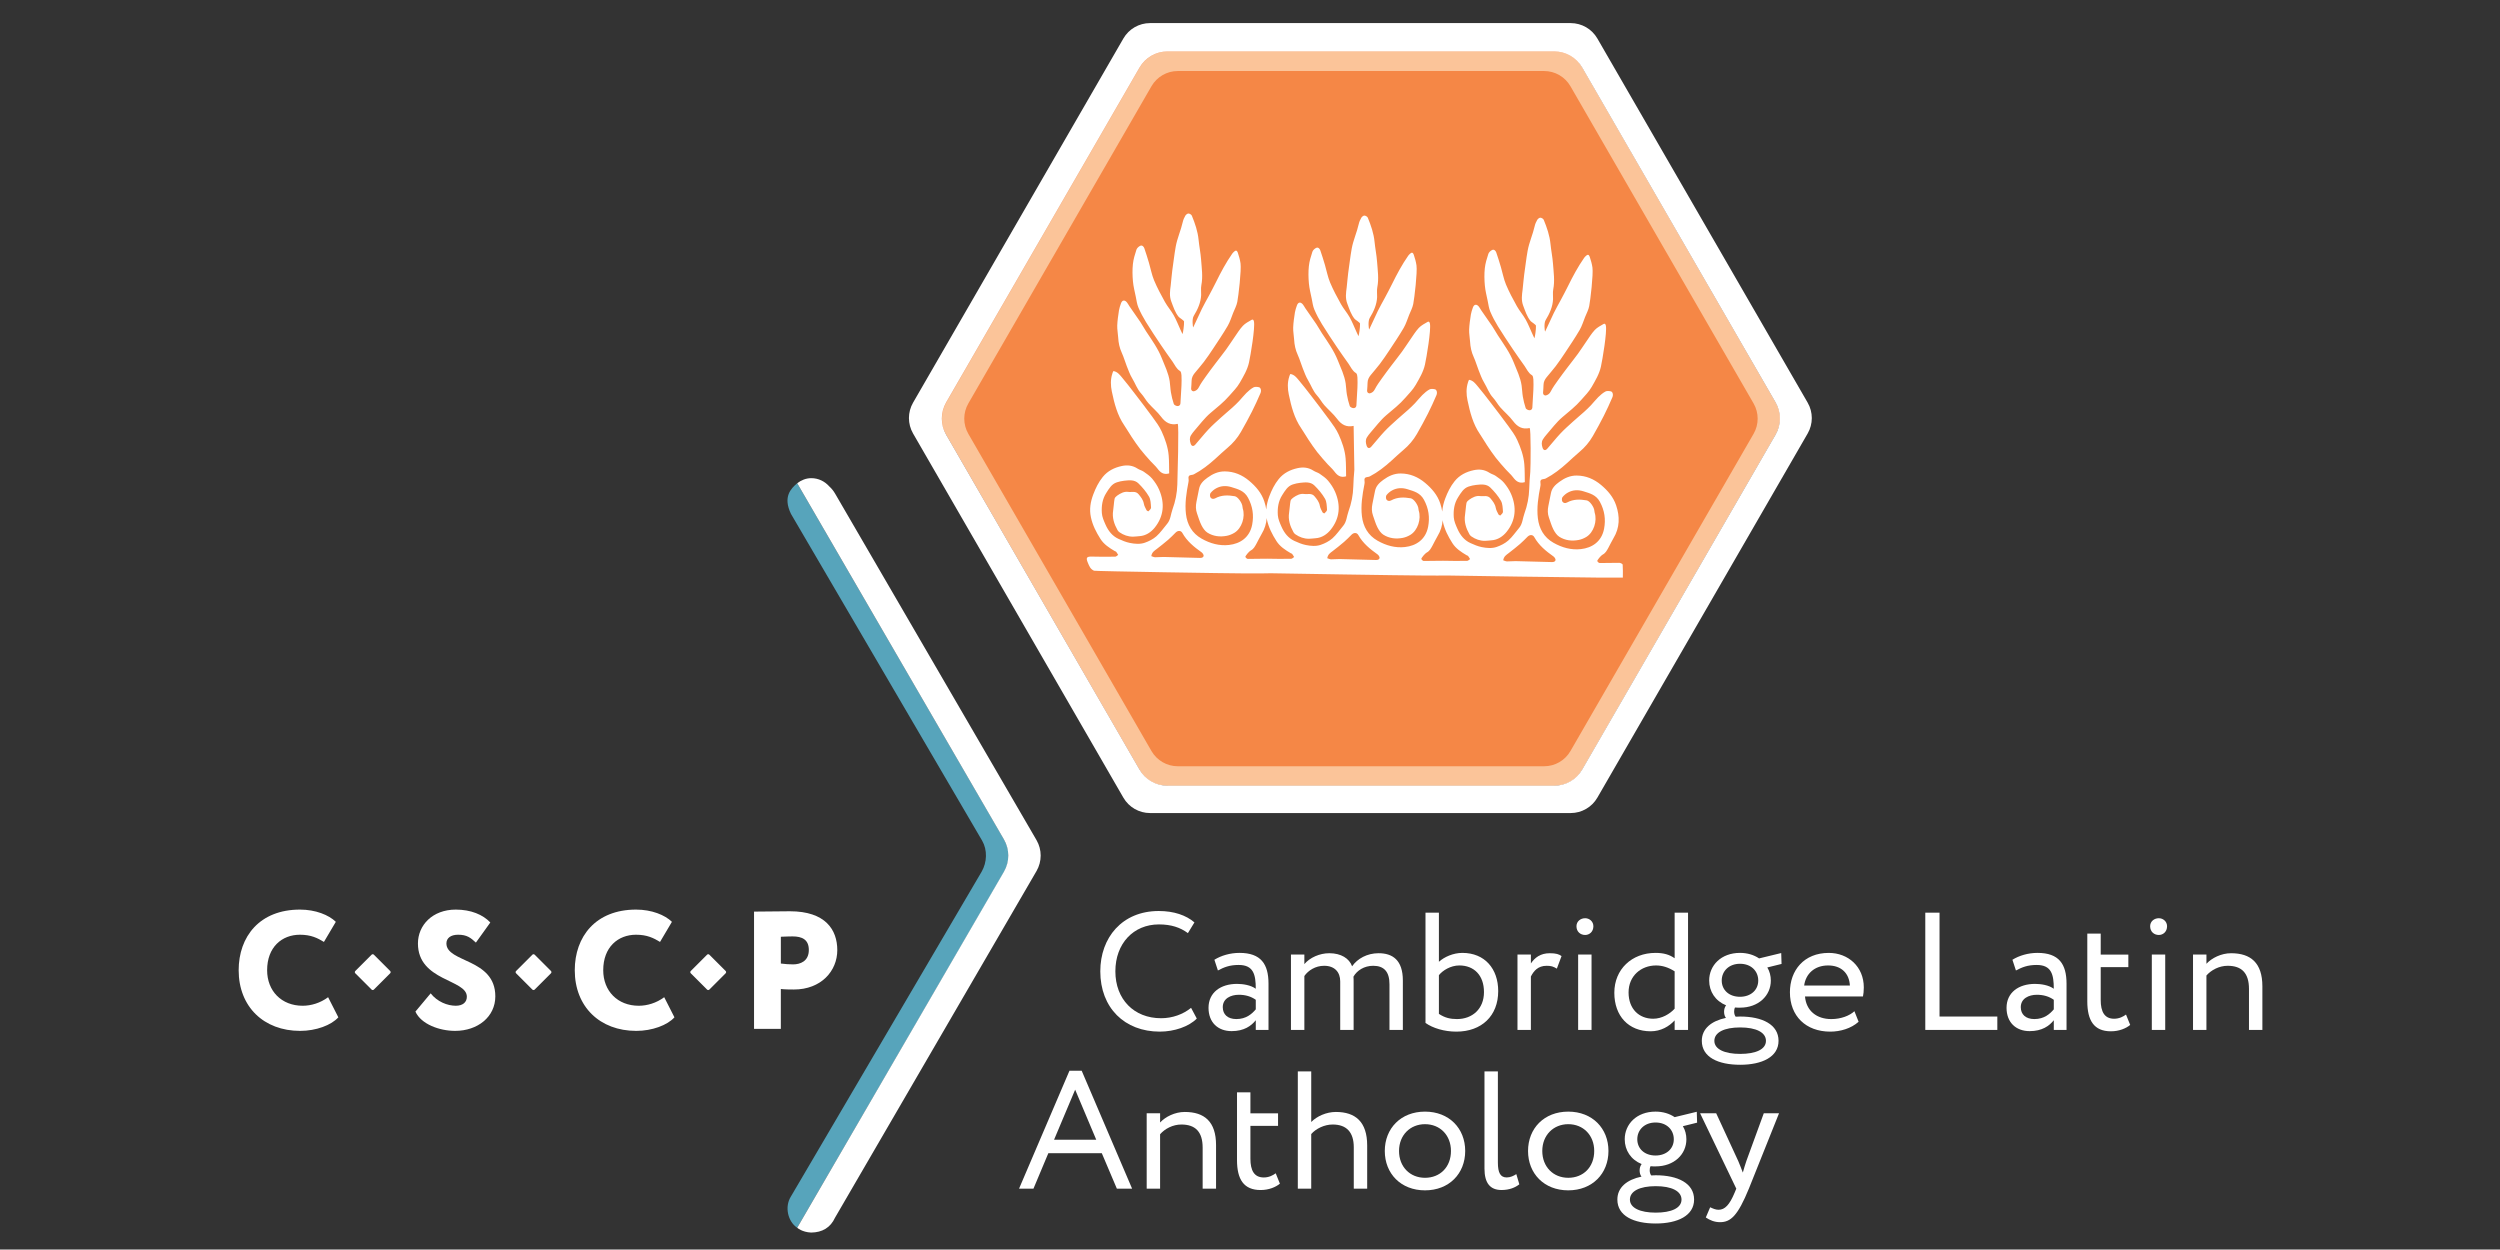
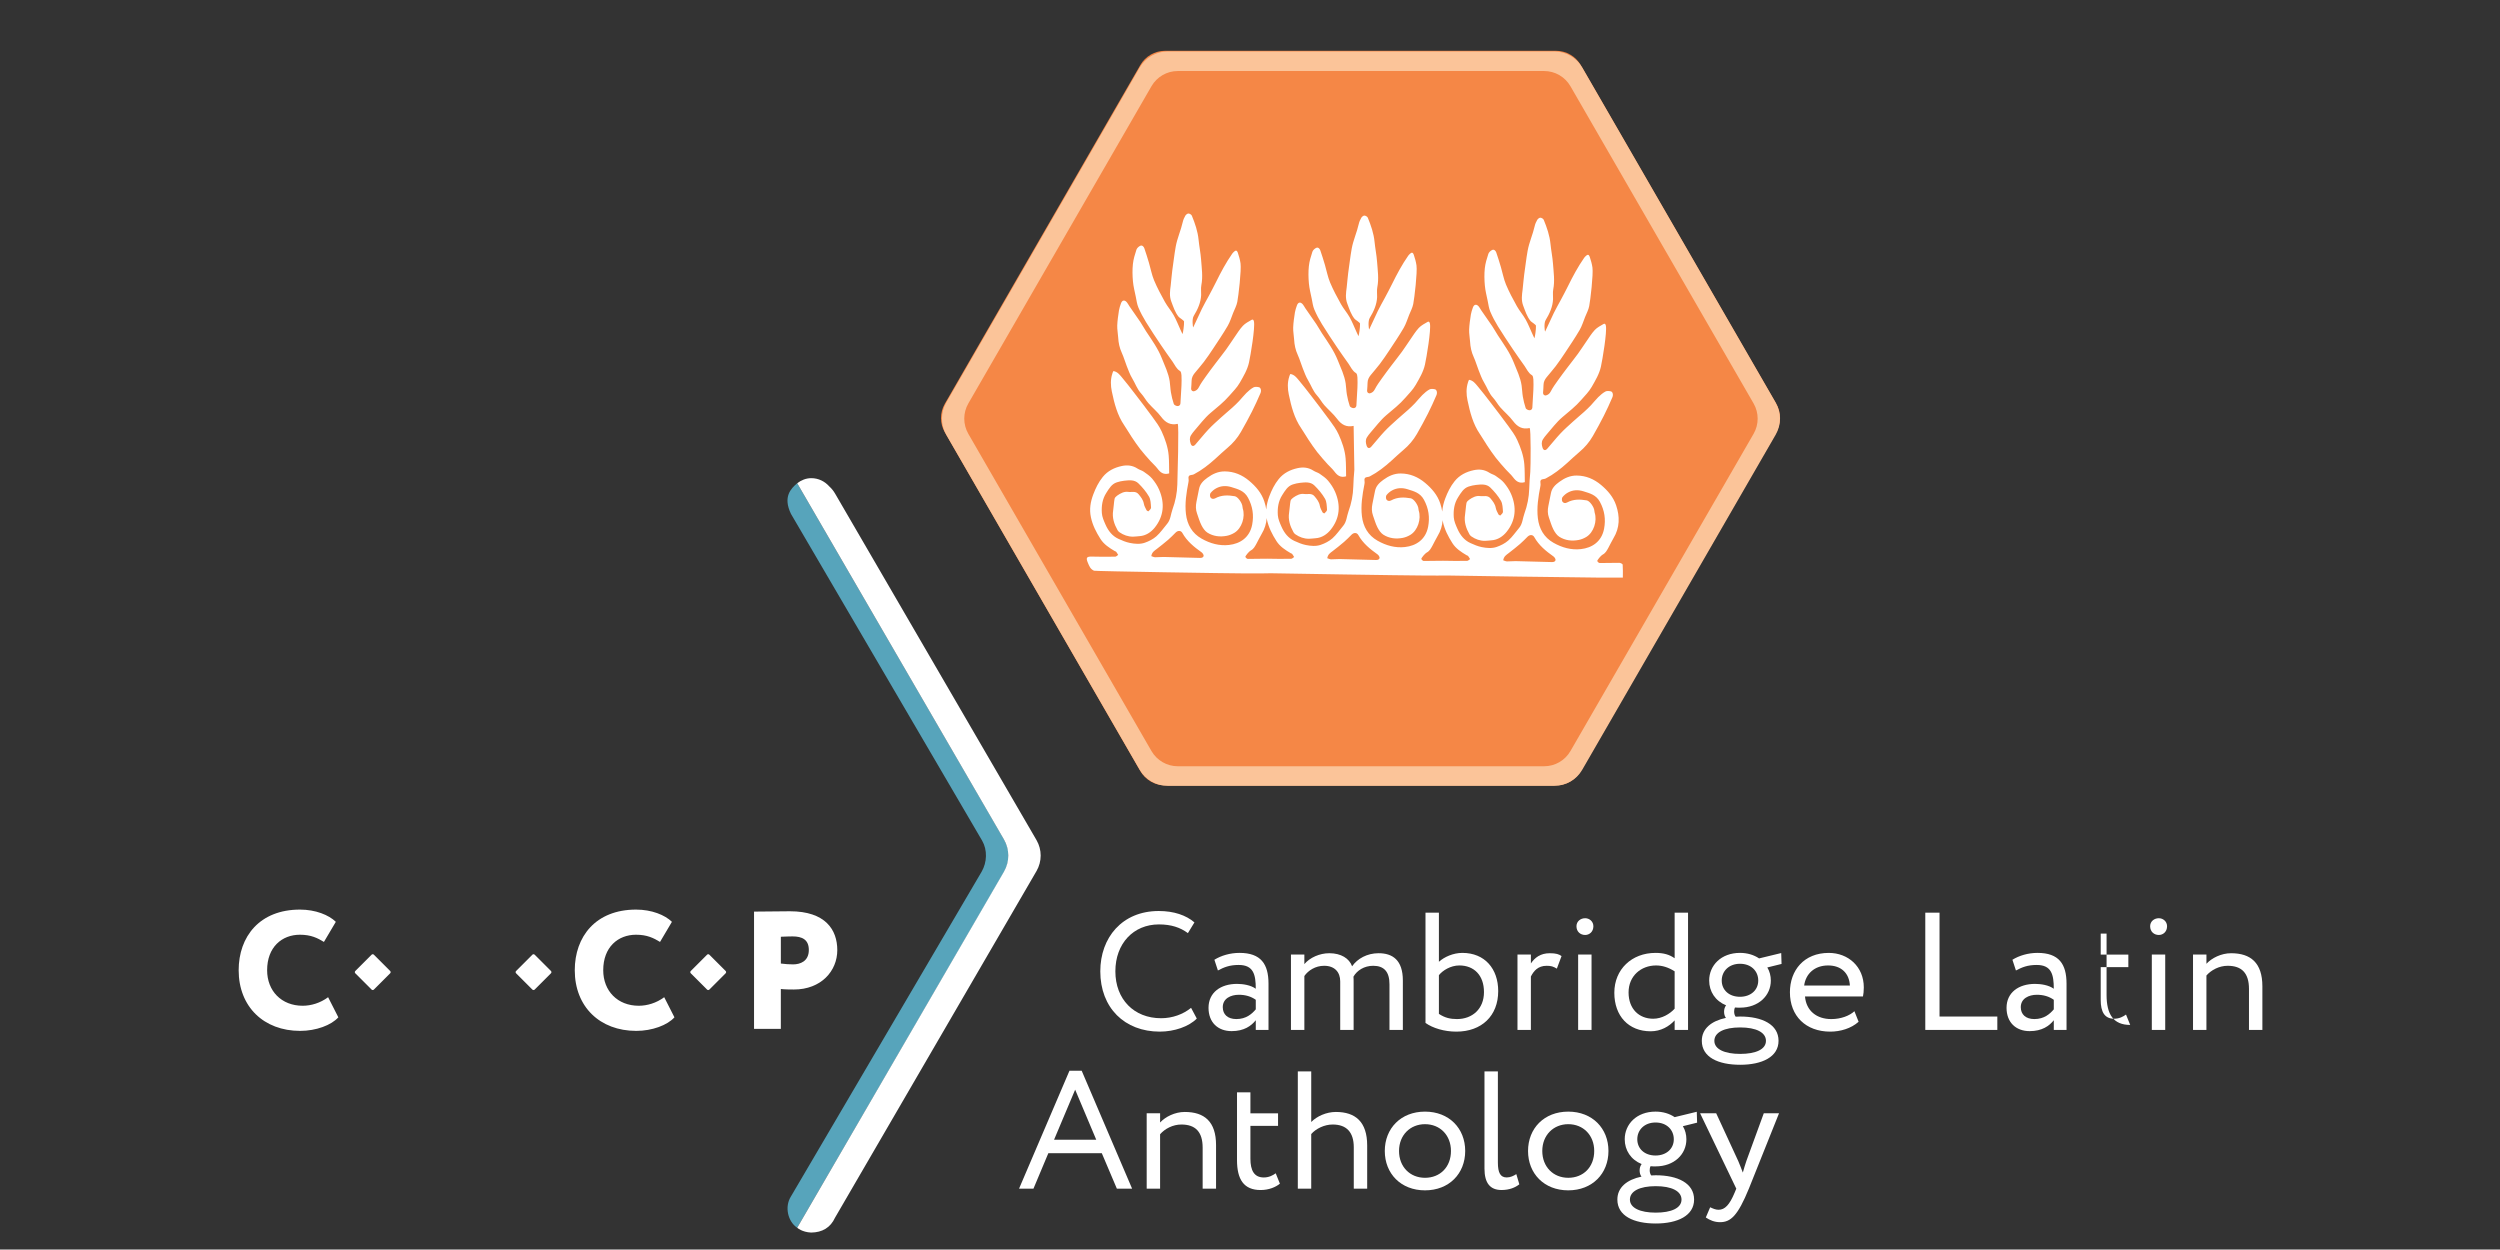
<svg xmlns="http://www.w3.org/2000/svg" version="1.1" id="Layer_1" x="0px" y="0px" viewBox="0 0 283.5 141.7" style="enable-background:new 0 0 283.5 141.7;" xml:space="preserve">
  <rect x="0" y="0" width="283.5" height="141.7" fill="#333333" stroke="none" />
  <style type="text/css">
	.st0{fill:#F58746;}
	.st1{fill:#FBC499;}
	.st2{fill:#FFFFFF;}
	.st3{fill:#57A4BB;}
</style>
  <g>
    <g>
      <path class="st0" d="M176.446,5.76h-44.324c-1.161,0-2.234,0.619-2.814,1.625l-22.163,38.4c-0.58,1.005-0.58,2.243,0,3.248    l22.163,38.4c0.58,1.005,1.653,1.625,2.814,1.625h44.324c1.161,0,2.234-0.619,2.814-1.625l22.163-38.4    c0.58-1.005,0.58-2.243,0-3.248l-22.163-38.4C178.679,6.379,177.606,5.76,176.446,5.76z" />
      <path class="st1" d="M201.362,45.653L179.425,7.656c-0.651-1.127-1.853-1.821-3.154-1.821h-43.875    c-1.301,0-2.504,0.694-3.155,1.821l-21.937,37.997c-0.651,1.127-0.651,2.516,0,3.643l21.937,37.997    c0.651,1.127,1.853,1.821,3.155,1.821h43.875c1.301,0,2.504-0.694,3.154-1.821l21.937-37.997    C202.013,48.168,202.013,46.78,201.362,45.653z M198.856,49.198L178.088,85.17c-0.616,1.067-1.754,1.724-2.986,1.724h-41.537    c-1.232,0-2.37-0.657-2.986-1.724L109.81,49.198c-0.616-1.067-0.616-2.381,0-3.448l20.768-35.972    c0.616-1.067,1.754-1.724,2.986-1.724h41.537c1.232,0,2.37,0.657,2.986,1.724l20.769,35.972    C199.472,46.817,199.472,48.131,198.856,49.198z" />
      <g>
        <path class="st2" d="M147.555,48.562c0.291,0.425,0.544,0.878,0.83,1.306c0.319,0.477,0.639,0.956,0.991,1.406     c0.369,0.472,0.772,0.914,1.169,1.361c0.249,0.28,0.544,0.521,0.766,0.821c0.329,0.442,0.687,0.748,1.337,0.56     c-0.015-0.662,0.002-1.347-0.055-2.026c-0.081-0.968-0.409-1.879-0.802-2.745c-0.258-0.57-0.643-1.084-1.012-1.591     c-0.673-0.924-1.37-1.829-2.066-2.734c-0.471-0.613-0.945-1.226-1.442-1.816c-0.25-0.297-0.499-0.626-0.95-0.694     c-0.026,0.055-0.05,0.1-0.068,0.146c-0.019,0.047-0.033,0.095-0.048,0.143c-0.22,0.675-0.197,1.364-0.055,2.043     C146.431,46.088,146.768,47.415,147.555,48.562z" />
        <path class="st2" d="M167.821,49.223c0.291,0.425,0.544,0.878,0.83,1.306c0.319,0.477,0.639,0.956,0.991,1.406     c0.369,0.472,0.772,0.914,1.169,1.361c0.249,0.28,0.544,0.521,0.766,0.821c0.329,0.442,0.687,0.748,1.337,0.56     c-0.015-0.662,0.002-1.347-0.055-2.026c-0.081-0.968-0.409-1.879-0.802-2.745c-0.258-0.57-0.643-1.084-1.012-1.591     c-0.673-0.924-1.37-1.829-2.066-2.734c-0.471-0.613-0.945-1.226-1.442-1.816c-0.25-0.297-0.499-0.626-0.95-0.694     c-0.026,0.055-0.05,0.1-0.068,0.146c-0.019,0.047-0.033,0.095-0.048,0.143c-0.22,0.675-0.197,1.364-0.055,2.043     C166.697,46.748,167.034,48.076,167.821,49.223z" />
        <path class="st2" d="M127.491,48.232c0.291,0.425,0.544,0.878,0.83,1.306c0.319,0.477,0.639,0.956,0.991,1.406     c0.369,0.471,0.772,0.914,1.169,1.361c0.249,0.28,0.543,0.521,0.766,0.82c0.329,0.442,0.686,0.748,1.337,0.56     c-0.015-0.662,0.002-1.347-0.055-2.026c-0.082-0.968-0.409-1.879-0.802-2.745c-0.258-0.57-0.644-1.084-1.012-1.591     c-0.672-0.924-1.37-1.829-2.066-2.734c-0.471-0.613-0.945-1.225-1.442-1.816c-0.251-0.297-0.499-0.626-0.95-0.694     c-0.026,0.055-0.05,0.1-0.069,0.146c-0.019,0.047-0.032,0.095-0.048,0.143c-0.22,0.675-0.197,1.364-0.055,2.043     C126.367,45.758,126.704,47.085,127.491,48.232z" />
        <path class="st2" d="M153.584,53.277c-0.057,0.632-0.103,1.266-0.12,1.9c-0.027,0.978-0.217,1.915-0.549,2.827     c-0.197,0.542-0.205,1.159-0.597,1.623c-0.405,0.479-0.763,1.016-1.225,1.424c-0.372,0.329-0.849,0.568-1.316,0.731     c-0.543,0.19-1.136,0.135-1.694,0.023c-0.445-0.089-0.879-0.273-1.297-0.464c-0.698-0.319-1.156-0.91-1.466-1.614     c-0.183-0.417-0.384-0.862-0.414-1.306c-0.053-0.794,0.046-1.574,0.501-2.283c0.324-0.505,0.61-1.015,1.198-1.205     c0.27-0.087,0.553-0.152,0.834-0.182c0.565-0.06,1.172-0.135,1.618,0.304c0.451,0.443,0.878,0.944,1.195,1.495     c0.198,0.345,0.202,0.828,0.232,1.254c0.009,0.132-0.175,0.289-0.292,0.412c-0.018,0.019-0.188-0.059-0.223-0.128     c-0.12-0.235-0.257-0.478-0.302-0.734c-0.078-0.443-0.331-0.748-0.596-1.07c-0.336-0.408-0.791-0.207-1.182-0.267     c-0.438-0.067-0.868,0.152-1.241,0.417c-0.126,0.09-0.277,0.229-0.303,0.369c-0.081,0.435-0.09,0.885-0.16,1.322     c-0.132,0.824,0.113,1.548,0.501,2.239c0.052,0.092,0.134,0.174,0.22,0.234c0.462,0.319,0.971,0.499,1.527,0.497     c0.247-0.001,0.495-0.043,0.742-0.058c0.718-0.044,1.311-0.453,1.724-0.967c1.035-1.287,1.16-2.775,0.499-4.301     c-0.196-0.454-0.481-0.882-0.796-1.258c-0.262-0.313-0.614-0.55-0.95-0.784c-0.21-0.147-0.477-0.203-0.693-0.344     c-0.561-0.368-1.155-0.437-1.793-0.3c-0.848,0.181-1.6,0.551-2.162,1.246c-0.469,0.581-0.8,1.246-1.07,1.966     c-0.187,0.497-0.302,0.983-0.339,1.481c-0.048-0.312-0.126-0.625-0.231-0.938c-0.318-0.946-0.955-1.68-1.702-2.308     c-0.809-0.681-1.713-1.061-2.763-1.073c-0.752-0.009-1.391,0.286-1.985,0.722c-0.439,0.322-0.837,0.686-0.947,1.283     c-0.089,0.483-0.193,0.963-0.29,1.445c-0.09,0.444-0.091,0.884,0.064,1.314c0.163,0.451,0.29,0.923,0.506,1.346     c0.161,0.317,0.389,0.653,0.673,0.834c0.668,0.425,1.43,0.507,2.195,0.36c0.302-0.058,0.606-0.184,0.872-0.346     c0.835-0.51,1.251-1.799,0.939-2.76c-0.02-0.063-0.027-0.133-0.031-0.201c-0.021-0.395-0.512-1.119-0.867-1.181     c-0.758-0.133-1.517-0.152-2.227,0.238c-0.212,0.117-0.423,0.065-0.531-0.097c-0.078-0.117-0.079-0.395,0.003-0.5     c0.169-0.217,0.397-0.407,0.636-0.536c0.558-0.302,1.151-0.321,1.754-0.132c0.721,0.225,1.427,0.398,1.859,1.193     c0.531,0.979,0.677,1.991,0.474,3.053c-0.28,1.466-1.365,2.167-2.631,2.308c-1.095,0.122-2.13-0.165-3.108-0.719     c-1.075-0.609-1.63-1.589-1.771-2.787c-0.143-1.212,0.051-2.426,0.285-3.622c0.021-0.105,0.034-0.22,0.014-0.323     c-0.061-0.317,0.042-0.468,0.346-0.493c0.086-0.007,0.177-0.028,0.254-0.068c0.897-0.468,1.691-1.091,2.446-1.775     c0.452-0.409,0.893-0.831,1.359-1.221c0.613-0.513,1.129-1.113,1.531-1.813c0.436-0.76,0.856-1.53,1.253-2.313     c0.345-0.68,0.659-1.378,0.962-2.08c0.129-0.299,0.033-0.631-0.173-0.675c-0.2-0.042-0.45-0.071-0.617,0.019     c-0.296,0.161-0.564,0.396-0.81,0.637c-0.295,0.288-0.547,0.624-0.833,0.924c-0.249,0.263-0.512,0.513-0.781,0.755     c-0.421,0.378-0.859,0.736-1.277,1.117c-0.481,0.438-0.972,0.87-1.418,1.346c-0.516,0.549-0.979,1.151-1.482,1.714     c-0.219,0.245-0.435,0.184-0.533-0.133c-0.096-0.31-0.14-0.634,0.044-0.93c0.115-0.184,0.247-0.36,0.389-0.521     c0.593-0.674,1.134-1.417,1.807-1.991c0.745-0.635,1.516-1.229,2.163-1.98c0.408-0.474,0.855-0.901,1.177-1.466     c0.42-0.736,0.86-1.459,1.044-2.299c0.181-0.822,0.701-3.91,0.562-4.641c-0.035-0.184-0.128-0.271-0.256-0.197     c-0.349,0.204-0.73,0.394-1.003,0.686c-0.374,0.4-0.665,0.887-0.983,1.342c-0.314,0.449-0.607,0.915-0.93,1.358     c-0.388,0.531-0.8,1.042-1.196,1.567c-0.362,0.478-0.725,0.956-1.071,1.446c-0.287,0.406-0.586,0.809-0.811,1.252     c-0.128,0.252-0.288,0.376-0.521,0.447c-0.189,0.058-0.366-0.09-0.354-0.285c0.019-0.3,0.049-0.6,0.053-0.901     c0.004-0.341,0.148-0.615,0.345-0.862c0.342-0.427,0.712-0.83,1.041-1.267c0.372-0.494,0.722-1.007,1.063-1.524     c0.559-0.848,1.131-1.69,1.644-2.568c0.267-0.457,0.423-0.987,0.624-1.486c0.163-0.407,0.38-0.804,0.464-1.229     c0.133-0.676,0.476-3.599,0.368-4.374c-0.058-0.413-0.178-0.821-0.309-1.217c-0.092-0.276-0.248-0.291-0.444-0.092     c-0.065,0.066-0.134,0.13-0.187,0.205c-0.704,1.011-1.286,2.097-1.832,3.207c-0.265,0.54-0.552,1.068-0.833,1.599     c-0.258,0.487-0.54,0.96-0.779,1.457c-0.315,0.653-0.955,2.067-0.986,2.107c-0.035-0.016-0.163-0.943,0.065-1.312     c0.454-0.734,0.805-1.537,0.838-2.361c0.015-0.369-0.049-0.752,0.021-1.107c0.194-0.98,0.042-1.949-0.028-2.919     c-0.054-0.75-0.21-1.491-0.283-2.24c-0.095-0.964-0.403-1.858-0.764-2.734c-0.051-0.124-0.251-0.244-0.385-0.248     c-0.119-0.003-0.284,0.131-0.356,0.252c-0.127,0.216-0.233,0.459-0.288,0.706c-0.212,0.949-0.625,1.826-0.8,2.798     c-0.163,0.91-0.259,1.826-0.395,2.737c-0.082,0.55-0.1,1.111-0.173,1.663c-0.082,0.616-0.169,1.211,0.068,1.83     c0.234,0.612,0.422,1.24,0.846,1.746c0.068,0.082,0.592,0.399,0.598,0.515c0.022,0.393-0.112,1.305-0.176,1.429     c-0.099-0.213-0.167-0.359-0.234-0.505c-0.252-0.547-0.47-1.114-0.763-1.635c-0.294-0.522-0.699-0.976-0.99-1.5     c-0.445-0.799-0.88-1.611-1.234-2.456c-0.262-0.625-0.382-1.314-0.577-1.97c-0.165-0.558-0.337-1.115-0.527-1.664     c-0.071-0.206-0.253-0.381-0.461-0.287c-0.178,0.081-0.378,0.263-0.438,0.447c-0.174,0.532-0.343,1.08-0.4,1.635     c-0.066,0.64-0.054,1.297,0.004,1.939c0.052,0.591,0.203,1.173,0.323,1.756c0.084,0.41,0.135,0.84,0.295,1.218     c0.242,0.573,0.538,1.127,0.862,1.655c0.549,0.892,1.131,1.763,1.713,2.632c0.425,0.633,0.872,1.249,1.311,1.872     c0.259,0.369,0.426,0.809,0.846,1.053c0.106,0.062,0.146,0.31,0.155,0.476c0.021,0.392,0.016,0.787-0.001,1.179     c-0.029,0.675-0.069,1.349-0.117,2.022c-0.015,0.213-0.195,0.311-0.357,0.291c-0.144-0.018-0.357-0.122-0.397-0.24     c-0.143-0.422-0.247-0.863-0.324-1.305c-0.073-0.417-0.076-0.847-0.14-1.266c-0.14-0.925-0.553-1.752-0.89-2.604     c-0.445-1.125-1.147-2.088-1.802-3.081c-0.223-0.339-0.412-0.702-0.638-1.039c-0.408-0.607-0.833-1.201-1.249-1.802     c-0.092-0.134-0.163-0.286-0.264-0.41c-0.272-0.334-0.555-0.28-0.691,0.128c-0.083,0.251-0.178,0.504-0.218,0.765     c-0.086,0.571-0.176,1.146-0.197,1.722c-0.016,0.447,0.082,0.897,0.106,1.347c0.032,0.615,0.155,1.195,0.414,1.757     c0.221,0.479,0.361,0.999,0.557,1.492c0.189,0.473,0.36,0.965,0.62,1.394c0.343,0.567,0.551,1.215,1.011,1.714     c0.307,0.332,0.522,0.755,0.822,1.096c0.468,0.533,1.027,0.986,1.449,1.553c0.5,0.671,1.069,0.976,1.874,0.798     c0.169-0.037-0.022,6.24-0.039,6.874c-0.027,0.978-0.217,1.915-0.55,2.827c-0.197,0.542-0.205,1.159-0.597,1.624     c-0.405,0.479-0.763,1.016-1.225,1.424c-0.373,0.329-0.849,0.568-1.316,0.732c-0.543,0.19-1.136,0.135-1.694,0.023     c-0.445-0.089-0.879-0.273-1.297-0.464c-0.698-0.319-1.156-0.91-1.466-1.615c-0.183-0.416-0.384-0.862-0.414-1.306     c-0.054-0.794,0.046-1.574,0.501-2.283c0.324-0.505,0.61-1.015,1.198-1.205c0.27-0.087,0.553-0.151,0.834-0.181     c0.565-0.06,1.172-0.135,1.618,0.304c0.451,0.444,0.879,0.944,1.195,1.495c0.199,0.345,0.203,0.828,0.232,1.254     c0.009,0.132-0.175,0.289-0.292,0.412c-0.018,0.019-0.188-0.059-0.223-0.128c-0.12-0.235-0.257-0.477-0.302-0.734     c-0.078-0.443-0.331-0.748-0.595-1.07c-0.336-0.409-0.791-0.207-1.182-0.267c-0.438-0.067-0.868,0.152-1.24,0.417     c-0.126,0.09-0.277,0.229-0.303,0.369c-0.081,0.435-0.09,0.884-0.16,1.322c-0.132,0.824,0.113,1.548,0.501,2.239     c0.052,0.092,0.135,0.175,0.22,0.234c0.462,0.319,0.971,0.499,1.527,0.497c0.247-0.001,0.495-0.043,0.742-0.058     c0.718-0.044,1.31-0.453,1.724-0.967c1.035-1.287,1.16-2.775,0.499-4.302c-0.196-0.454-0.481-0.882-0.796-1.258     c-0.262-0.312-0.615-0.549-0.95-0.784c-0.21-0.147-0.477-0.202-0.692-0.344c-0.562-0.368-1.155-0.437-1.793-0.3     c-0.847,0.181-1.6,0.55-2.162,1.246c-0.469,0.581-0.8,1.247-1.07,1.966c-0.323,0.86-0.467,1.684-0.271,2.606     c0.194,0.911,0.603,1.696,1.081,2.449c0.397,0.626,1.006,1.018,1.623,1.381c0.051,0.03,0.126,0.036,0.159,0.078     c0.085,0.11,0.153,0.235,0.228,0.354c-0.11,0.07-0.219,0.199-0.329,0.201c-0.885,0.013-1.771,0.022-2.655-0.008     c-0.581-0.019-0.697,0.124-0.461,0.681c0.175,0.41,0.279,0.724,0.702,0.92c0.132,0.061,15.408,0.308,17.232,0.308     c0.935,0,2.824,0.002,2.824-0.019c1.019,0.022,15.385,0.255,17.129,0.255c0.935,0,2.828,0.021,2.828,0     c1.326,0.022,15.381,0.236,17.125,0.236c0.935,0,1.87,0,2.834,0c0-0.502,0.019-0.988-0.018-1.469     c-0.006-0.082-0.249-0.204-0.383-0.205c-0.74-0.006-1.48,0.028-2.22,0.023c-0.097,0-0.236-0.126-0.277-0.228     c-0.032-0.079,0.416-0.63,0.603-0.723c0.327-0.163,0.48-0.465,0.646-0.76c0.204-0.365,0.373-0.752,0.589-1.108     c0.723-1.189,0.727-2.454,0.301-3.721c-0.318-0.946-0.955-1.68-1.702-2.308c-0.81-0.681-1.714-1.061-2.763-1.073     c-0.752-0.009-1.391,0.286-1.985,0.722c-0.439,0.322-0.837,0.685-0.947,1.283c-0.089,0.483-0.193,0.963-0.29,1.445     c-0.09,0.444-0.091,0.884,0.064,1.314c0.163,0.452,0.29,0.923,0.506,1.346c0.162,0.317,0.389,0.653,0.673,0.834     c0.668,0.425,1.43,0.507,2.195,0.36c0.302-0.058,0.606-0.183,0.872-0.346c0.835-0.51,1.251-1.799,0.939-2.76     c-0.02-0.063-0.027-0.133-0.031-0.201c-0.021-0.395-0.511-1.119-0.867-1.181c-0.758-0.133-1.517-0.152-2.227,0.238     c-0.212,0.117-0.423,0.065-0.531-0.097c-0.078-0.116-0.079-0.395,0.003-0.5c0.169-0.217,0.397-0.407,0.637-0.536     c0.558-0.302,1.151-0.321,1.753-0.132c0.721,0.225,1.427,0.397,1.859,1.193c0.531,0.979,0.677,1.991,0.474,3.053     c-0.28,1.466-1.365,2.167-2.631,2.308c-1.095,0.122-2.13-0.165-3.108-0.719c-1.075-0.609-1.629-1.589-1.771-2.787     c-0.143-1.212,0.051-2.426,0.285-3.622c0.021-0.105,0.034-0.22,0.014-0.323c-0.061-0.317,0.042-0.468,0.346-0.493     c0.086-0.007,0.178-0.028,0.254-0.068c0.897-0.468,1.691-1.091,2.446-1.775c0.452-0.409,0.893-0.831,1.359-1.221     c0.613-0.513,1.129-1.113,1.531-1.813c0.436-0.76,0.856-1.53,1.253-2.313c0.345-0.68,0.66-1.378,0.962-2.08     c0.129-0.299,0.033-0.631-0.173-0.675c-0.2-0.042-0.45-0.071-0.617,0.019c-0.296,0.161-0.563,0.396-0.81,0.636     c-0.295,0.289-0.547,0.624-0.832,0.924c-0.25,0.263-0.512,0.513-0.781,0.755c-0.421,0.378-0.859,0.736-1.277,1.117     c-0.482,0.438-0.972,0.87-1.418,1.346c-0.516,0.549-0.979,1.151-1.482,1.714c-0.219,0.245-0.435,0.184-0.533-0.132     c-0.096-0.31-0.14-0.634,0.044-0.93c0.115-0.184,0.247-0.359,0.39-0.521c0.593-0.674,1.134-1.417,1.807-1.99     c0.745-0.635,1.516-1.229,2.163-1.98c0.408-0.474,0.855-0.901,1.177-1.466c0.42-0.736,0.86-1.459,1.044-2.299     c0.181-0.822,0.701-3.91,0.562-4.641c-0.035-0.184-0.128-0.272-0.256-0.197c-0.35,0.204-0.73,0.394-1.003,0.686     c-0.374,0.4-0.665,0.887-0.983,1.342c-0.314,0.449-0.607,0.915-0.93,1.358c-0.387,0.531-0.8,1.042-1.196,1.566     c-0.361,0.478-0.724,0.956-1.071,1.446c-0.287,0.406-0.586,0.81-0.811,1.253c-0.128,0.252-0.289,0.376-0.521,0.447     c-0.189,0.058-0.366-0.09-0.354-0.285c0.019-0.3,0.049-0.6,0.053-0.9c0.004-0.341,0.148-0.615,0.345-0.862     c0.341-0.427,0.712-0.83,1.041-1.267c0.372-0.494,0.722-1.007,1.063-1.524c0.559-0.848,1.131-1.689,1.644-2.568     c0.267-0.458,0.423-0.987,0.624-1.486c0.164-0.407,0.38-0.804,0.464-1.229c0.133-0.676,0.476-3.599,0.368-4.374     c-0.058-0.413-0.178-0.821-0.309-1.217c-0.092-0.276-0.248-0.291-0.444-0.092c-0.065,0.066-0.134,0.13-0.187,0.206     c-0.704,1.011-1.286,2.097-1.832,3.207c-0.265,0.54-0.552,1.068-0.833,1.599c-0.258,0.487-0.54,0.961-0.779,1.457     c-0.315,0.654-0.955,2.067-0.986,2.107c-0.035-0.016-0.164-0.943,0.064-1.312c0.454-0.734,0.805-1.537,0.838-2.361     c0.015-0.369-0.049-0.752,0.021-1.108c0.193-0.98,0.042-1.949-0.027-2.918c-0.054-0.75-0.21-1.491-0.284-2.24     c-0.095-0.964-0.403-1.857-0.764-2.734c-0.051-0.124-0.251-0.244-0.385-0.248c-0.119-0.003-0.284,0.131-0.356,0.252     c-0.127,0.216-0.233,0.459-0.288,0.706c-0.213,0.949-0.625,1.826-0.8,2.798c-0.164,0.91-0.259,1.826-0.395,2.737     c-0.082,0.55-0.1,1.111-0.173,1.663c-0.082,0.616-0.169,1.211,0.068,1.83c0.235,0.612,0.423,1.24,0.846,1.746     c0.068,0.082,0.592,0.399,0.598,0.515c0.022,0.393-0.112,1.305-0.176,1.429c-0.099-0.213-0.167-0.359-0.234-0.505     c-0.251-0.547-0.47-1.114-0.763-1.635c-0.294-0.522-0.699-0.976-0.99-1.5c-0.445-0.799-0.88-1.611-1.234-2.456     c-0.262-0.625-0.382-1.314-0.576-1.97c-0.165-0.558-0.337-1.115-0.527-1.664c-0.071-0.206-0.254-0.382-0.461-0.287     c-0.178,0.081-0.378,0.263-0.438,0.447c-0.174,0.532-0.343,1.08-0.401,1.635c-0.066,0.64-0.054,1.297,0.004,1.939     c0.052,0.591,0.203,1.173,0.323,1.756c0.084,0.41,0.135,0.84,0.295,1.218c0.243,0.573,0.538,1.127,0.862,1.655     c0.549,0.892,1.131,1.763,1.714,2.632c0.424,0.633,0.872,1.249,1.31,1.872c0.259,0.369,0.426,0.809,0.846,1.053     c0.106,0.062,0.146,0.31,0.155,0.476c0.021,0.392,0.016,0.787-0.001,1.179c-0.029,0.675-0.069,1.349-0.117,2.023     c-0.015,0.212-0.195,0.311-0.357,0.291c-0.144-0.018-0.356-0.122-0.397-0.24c-0.143-0.422-0.247-0.863-0.324-1.305     c-0.073-0.417-0.076-0.847-0.14-1.266c-0.14-0.924-0.553-1.752-0.89-2.604c-0.445-1.125-1.147-2.088-1.802-3.081     c-0.223-0.339-0.412-0.702-0.639-1.038c-0.408-0.607-0.833-1.201-1.249-1.802c-0.092-0.133-0.163-0.286-0.264-0.41     c-0.271-0.334-0.555-0.28-0.691,0.128c-0.083,0.251-0.178,0.504-0.218,0.764c-0.086,0.571-0.176,1.146-0.197,1.722     c-0.016,0.447,0.082,0.897,0.106,1.347c0.033,0.615,0.155,1.195,0.414,1.757c0.221,0.48,0.361,0.999,0.557,1.492     c0.189,0.473,0.36,0.965,0.62,1.394c0.343,0.567,0.551,1.215,1.011,1.714c0.307,0.332,0.523,0.755,0.822,1.096     c0.468,0.532,1.027,0.986,1.45,1.553c0.5,0.671,1.068,0.976,1.874,0.798c0.169-0.037,0.126,4.471,0.081,4.974     c-0.057,0.632-0.103,1.266-0.12,1.9c-0.027,0.978-0.217,1.915-0.549,2.827c-0.198,0.542-0.205,1.159-0.597,1.624     c-0.405,0.479-0.763,1.016-1.225,1.424c-0.373,0.329-0.849,0.568-1.316,0.731c-0.543,0.19-1.136,0.135-1.694,0.023     c-0.445-0.089-0.879-0.273-1.297-0.464c-0.698-0.319-1.156-0.91-1.466-1.615c-0.183-0.416-0.384-0.862-0.414-1.306     c-0.054-0.794,0.046-1.574,0.501-2.283c0.324-0.505,0.61-1.015,1.198-1.205c0.27-0.087,0.553-0.151,0.834-0.181     c0.565-0.06,1.172-0.135,1.619,0.304c0.451,0.443,0.878,0.944,1.195,1.495c0.198,0.345,0.202,0.828,0.232,1.253     c0.009,0.133-0.175,0.289-0.293,0.412c-0.018,0.019-0.188-0.059-0.223-0.128c-0.12-0.235-0.257-0.478-0.302-0.734     c-0.078-0.443-0.331-0.748-0.595-1.07c-0.336-0.408-0.791-0.207-1.182-0.267c-0.438-0.067-0.868,0.152-1.241,0.416     c-0.126,0.09-0.277,0.229-0.303,0.369c-0.081,0.435-0.09,0.884-0.16,1.322c-0.132,0.824,0.113,1.548,0.501,2.239     c0.052,0.092,0.135,0.174,0.221,0.234c0.462,0.319,0.971,0.499,1.527,0.497c0.247-0.001,0.494-0.043,0.742-0.058     c0.718-0.044,1.311-0.453,1.724-0.967c1.035-1.287,1.159-2.775,0.499-4.301c-0.197-0.454-0.482-0.882-0.796-1.258     c-0.262-0.313-0.615-0.549-0.95-0.784c-0.21-0.147-0.477-0.203-0.692-0.344c-0.562-0.368-1.155-0.437-1.793-0.3     c-0.847,0.181-1.6,0.551-2.162,1.246c-0.469,0.581-0.8,1.247-1.07,1.966c-0.186,0.497-0.302,0.983-0.338,1.481     c-0.048-0.312-0.126-0.625-0.231-0.938c-0.318-0.946-0.955-1.68-1.702-2.308c-0.809-0.681-1.714-1.061-2.763-1.073     c-0.752-0.009-1.391,0.286-1.985,0.721c-0.439,0.322-0.837,0.686-0.947,1.283c-0.089,0.483-0.193,0.963-0.291,1.445     c-0.09,0.444-0.091,0.884,0.064,1.314c0.163,0.452,0.29,0.923,0.506,1.346c0.161,0.317,0.389,0.653,0.673,0.834     c0.667,0.425,1.43,0.507,2.195,0.36c0.302-0.058,0.606-0.184,0.872-0.346c0.835-0.51,1.251-1.799,0.939-2.76     c-0.021-0.063-0.027-0.133-0.031-0.201c-0.021-0.395-0.511-1.119-0.867-1.181c-0.758-0.133-1.517-0.152-2.227,0.238     c-0.212,0.117-0.423,0.064-0.531-0.097c-0.078-0.117-0.079-0.395,0.003-0.5c0.169-0.217,0.397-0.406,0.636-0.536     c0.558-0.302,1.151-0.321,1.754-0.132c0.72,0.225,1.427,0.397,1.859,1.193c0.531,0.978,0.677,1.991,0.474,3.053     c-0.28,1.466-1.365,2.167-2.631,2.308c-1.095,0.122-2.13-0.165-3.108-0.719c-1.074-0.609-1.629-1.589-1.771-2.788     c-0.143-1.212,0.051-2.426,0.286-3.622c0.02-0.105,0.034-0.22,0.014-0.323c-0.061-0.317,0.042-0.468,0.345-0.493     c0.086-0.007,0.178-0.028,0.254-0.068c0.897-0.468,1.691-1.092,2.446-1.775c0.452-0.409,0.893-0.831,1.359-1.221     c0.613-0.513,1.129-1.114,1.531-1.813c0.436-0.76,0.856-1.53,1.253-2.313c0.344-0.68,0.659-1.378,0.961-2.08     c0.129-0.299,0.033-0.631-0.172-0.675c-0.2-0.042-0.451-0.071-0.617,0.019c-0.296,0.161-0.563,0.396-0.81,0.637     c-0.295,0.288-0.547,0.624-0.832,0.924c-0.25,0.263-0.512,0.513-0.781,0.755c-0.421,0.378-0.859,0.736-1.277,1.117     c-0.482,0.438-0.972,0.87-1.418,1.346c-0.516,0.549-0.98,1.151-1.482,1.714c-0.218,0.245-0.435,0.184-0.533-0.132     c-0.096-0.311-0.14-0.634,0.044-0.93c0.115-0.184,0.247-0.36,0.389-0.521c0.593-0.674,1.134-1.417,1.807-1.991     c0.745-0.635,1.516-1.229,2.163-1.98c0.408-0.474,0.855-0.901,1.177-1.466c0.42-0.736,0.86-1.459,1.044-2.299     c0.181-0.822,0.701-3.91,0.562-4.642c-0.035-0.184-0.128-0.271-0.256-0.197c-0.349,0.204-0.73,0.394-1.003,0.686     c-0.374,0.4-0.665,0.886-0.984,1.342c-0.314,0.449-0.607,0.915-0.93,1.358c-0.388,0.531-0.8,1.042-1.196,1.566     c-0.362,0.479-0.724,0.956-1.071,1.446c-0.287,0.406-0.586,0.809-0.811,1.252c-0.128,0.252-0.288,0.376-0.521,0.447     c-0.189,0.058-0.366-0.09-0.354-0.285c0.019-0.3,0.05-0.6,0.053-0.9c0.004-0.341,0.148-0.615,0.345-0.862     c0.342-0.427,0.712-0.83,1.041-1.266c0.372-0.494,0.722-1.007,1.063-1.524c0.559-0.848,1.131-1.69,1.644-2.568     c0.267-0.458,0.423-0.987,0.624-1.486c0.163-0.407,0.38-0.804,0.464-1.229c0.133-0.676,0.477-3.599,0.368-4.374     c-0.058-0.413-0.177-0.821-0.309-1.217c-0.092-0.276-0.248-0.291-0.444-0.092c-0.065,0.066-0.134,0.13-0.186,0.205     c-0.704,1.011-1.286,2.097-1.832,3.207c-0.265,0.54-0.551,1.068-0.833,1.599c-0.258,0.487-0.54,0.961-0.779,1.457     c-0.314,0.654-0.955,2.067-0.986,2.107c-0.034-0.016-0.163-0.943,0.065-1.312c0.454-0.733,0.805-1.537,0.838-2.361     c0.015-0.369-0.049-0.752,0.021-1.108c0.194-0.98,0.043-1.949-0.027-2.919c-0.054-0.75-0.21-1.491-0.283-2.24     c-0.095-0.963-0.403-1.858-0.764-2.734c-0.051-0.124-0.251-0.244-0.385-0.248c-0.12-0.003-0.285,0.131-0.356,0.252     c-0.127,0.216-0.233,0.459-0.288,0.706c-0.212,0.948-0.625,1.825-0.8,2.798c-0.163,0.91-0.259,1.826-0.395,2.737     c-0.082,0.55-0.1,1.111-0.173,1.663c-0.082,0.616-0.169,1.211,0.068,1.83c0.234,0.612,0.422,1.24,0.846,1.746     c0.068,0.082,0.592,0.399,0.598,0.515c0.022,0.393-0.112,1.305-0.176,1.429c-0.058-0.124-0.206-0.444-0.235-0.505     c-0.251-0.547-0.469-1.114-0.763-1.636c-0.294-0.522-0.699-0.976-0.99-1.499c-0.445-0.799-0.88-1.611-1.234-2.456     c-0.262-0.625-0.382-1.313-0.577-1.97c-0.165-0.558-0.337-1.115-0.527-1.664c-0.071-0.206-0.253-0.381-0.461-0.287     c-0.178,0.081-0.378,0.263-0.438,0.447c-0.174,0.532-0.343,1.08-0.4,1.635c-0.066,0.64-0.054,1.297,0.003,1.939     c0.053,0.591,0.204,1.173,0.323,1.756c0.084,0.41,0.135,0.84,0.295,1.218c0.242,0.573,0.537,1.127,0.862,1.655     c0.549,0.892,1.131,1.763,1.714,2.632c0.425,0.633,0.872,1.249,1.31,1.872c0.259,0.369,0.426,0.809,0.846,1.053     c0.106,0.061,0.146,0.31,0.155,0.476c0.02,0.392,0.016,0.787-0.001,1.179c-0.029,0.675-0.069,1.349-0.117,2.022     c-0.015,0.212-0.195,0.311-0.357,0.291c-0.144-0.018-0.357-0.121-0.397-0.24c-0.143-0.422-0.247-0.863-0.324-1.305     c-0.073-0.417-0.077-0.846-0.14-1.266c-0.14-0.925-0.553-1.752-0.89-2.604c-0.445-1.125-1.147-2.088-1.802-3.081     c-0.223-0.339-0.412-0.702-0.639-1.039c-0.408-0.607-0.833-1.201-1.249-1.802c-0.092-0.134-0.162-0.286-0.264-0.411     c-0.271-0.334-0.555-0.28-0.691,0.128c-0.083,0.251-0.178,0.504-0.218,0.764c-0.087,0.571-0.176,1.146-0.197,1.722     c-0.016,0.447,0.082,0.897,0.106,1.347c0.033,0.615,0.155,1.195,0.414,1.757c0.221,0.479,0.36,0.999,0.557,1.492     c0.189,0.473,0.36,0.965,0.62,1.394c0.343,0.567,0.551,1.215,1.011,1.713c0.307,0.332,0.522,0.755,0.822,1.096     c0.469,0.533,1.027,0.986,1.45,1.553c0.5,0.671,1.069,0.976,1.874,0.798 M153.713,49.881 M136.083,63.268     c-1.37-0.044-2.741-0.08-4.112-0.108c-0.328-0.007-0.656,0.04-0.984,0.033c-0.142-0.003-0.283-0.081-0.43-0.127     c0.071-0.451,0.354-0.609,0.608-0.804c0.443-0.342,0.883-0.689,1.308-1.054c0.297-0.255,0.57-0.542,0.849-0.82     c0.243-0.241,0.589-0.251,0.755,0.047c0.532,0.952,1.334,1.594,2.182,2.198c0.118,0.084,0.249,0.283,0.232,0.407     C136.466,63.211,136.279,63.274,136.083,63.268z M146.427,63.364c-0.885,0.013-1.771,0.022-2.655-0.007     c-0.012-0.001-0.018,0.002-0.03,0.002c-0.006-0.001-0.013-0.003-0.018-0.003c-0.74-0.006-1.48,0.028-2.22,0.024     c-0.097-0.001-0.236-0.126-0.277-0.228c-0.032-0.079,0.415-0.63,0.603-0.723c0.327-0.163,0.48-0.465,0.645-0.76     c0.205-0.365,0.373-0.752,0.59-1.108c0.359-0.591,0.54-1.201,0.579-1.821c0.009,0.055,0.009,0.107,0.021,0.162     c0.194,0.91,0.603,1.696,1.081,2.449c0.397,0.626,1.006,1.018,1.623,1.381c0.052,0.03,0.126,0.036,0.159,0.078     c0.085,0.11,0.153,0.235,0.228,0.354C146.647,63.233,146.537,63.362,146.427,63.364z M156.037,63.504     c-1.37-0.044-2.741-0.08-4.112-0.108c-0.327-0.007-0.656,0.04-0.984,0.033c-0.142-0.003-0.283-0.081-0.43-0.127     c0.071-0.451,0.354-0.609,0.608-0.804c0.443-0.341,0.883-0.688,1.308-1.054c0.297-0.255,0.57-0.542,0.849-0.82     c0.242-0.241,0.589-0.251,0.755,0.047c0.532,0.952,1.334,1.594,2.182,2.198c0.118,0.084,0.249,0.283,0.232,0.407     C156.42,63.447,156.232,63.51,156.037,63.504z M166.38,63.599c-0.885,0.013-1.771,0.022-2.655-0.008     c-0.013,0-0.018,0.002-0.03,0.002c-0.005-0.001-0.013-0.003-0.018-0.003c-0.74-0.006-1.48,0.028-2.22,0.024     c-0.097-0.001-0.236-0.126-0.277-0.228c-0.032-0.079,0.416-0.63,0.603-0.723c0.327-0.162,0.48-0.465,0.646-0.76     c0.204-0.364,0.373-0.751,0.589-1.107c0.36-0.591,0.54-1.201,0.579-1.821c0.01,0.055,0.009,0.107,0.021,0.163     c0.194,0.911,0.603,1.696,1.081,2.449c0.397,0.626,1.006,1.018,1.623,1.381c0.051,0.03,0.126,0.036,0.159,0.078     c0.085,0.11,0.153,0.235,0.228,0.354C166.6,63.469,166.491,63.598,166.38,63.599z M175.99,63.739     c-1.37-0.044-2.741-0.079-4.112-0.108c-0.328-0.007-0.656,0.041-0.984,0.033c-0.142-0.003-0.283-0.081-0.43-0.127     c0.071-0.451,0.354-0.609,0.608-0.805c0.443-0.341,0.883-0.688,1.308-1.054c0.297-0.255,0.569-0.542,0.849-0.82     c0.242-0.241,0.588-0.251,0.755,0.047c0.532,0.952,1.334,1.595,2.182,2.198c0.118,0.084,0.249,0.283,0.232,0.407     C176.373,63.683,176.186,63.746,175.99,63.739z" />
      </g>
-       <path class="st2" d="M204.989,45.662L181.141,4.366c-0.624-1.081-1.778-1.747-3.027-1.747h-47.697    c-1.249,0-2.403,0.666-3.027,1.747l-23.849,41.296c-0.624,1.081-0.624,2.413,0,3.495l23.849,41.296    c0.624,1.081,1.778,1.747,3.027,1.747h47.697c1.249,0,2.403-0.666,3.027-1.747l23.849-41.296    C205.614,48.075,205.614,46.743,204.989,45.662z M201.35,49.285l-21.938,37.988c-0.651,1.127-1.853,1.821-3.154,1.821h-43.876    c-1.301,0-2.504-0.694-3.155-1.821L107.29,49.285c-0.651-1.127-0.651-2.515,0-3.642l21.938-37.988    c0.651-1.127,1.853-1.821,3.155-1.821h43.876c1.301,0,2.504,0.694,3.154,1.821l21.938,37.988    C202.001,46.77,202.001,48.158,201.35,49.285z" />
    </g>
    <g>
      <g>
        <g>
          <path class="st2" d="M38.368,115.364c-0.798,0.893-2.527,1.538-4.332,1.538c-4.122,0-6.972-2.735-6.972-6.877      c0-3.818,2.375-6.877,6.953-6.877c1.767,0,3.268,0.608,4.065,1.387l-1.349,2.28c-0.722-0.438-1.463-0.817-2.717-0.817      c-2.052,0-3.724,1.406-3.724,4.027c0,2.356,1.634,4.027,4.027,4.027c0.95,0,1.995-0.304,2.888-0.969L38.368,115.364z" />
-           <path class="st2" d="M47.394,106.986c0-2.052,1.634-3.838,4.293-3.838c1.71,0,3.078,0.57,3.914,1.463l-1.634,2.28      c-0.589-0.552-1.026-0.894-2.014-0.894c-0.836,0-1.33,0.38-1.33,0.988c0,2.203,5.547,1.672,5.547,6.003      c0,2.317-1.994,3.913-4.559,3.913c-1.786,0-3.856-0.76-4.503-2.185l1.729-2.07c0.76,0.969,1.919,1.405,2.85,1.405      c0.798,0,1.254-0.398,1.254-1.025C52.941,111.032,47.394,111.279,47.394,106.986z" />
          <path class="st2" d="M76.482,115.364c-0.798,0.893-2.527,1.538-4.332,1.538c-4.122,0-6.972-2.735-6.972-6.877      c0-3.818,2.375-6.877,6.953-6.877c1.767,0,3.268,0.608,4.065,1.387l-1.349,2.28c-0.722-0.438-1.463-0.817-2.717-0.817      c-2.052,0-3.724,1.406-3.724,4.027c0,2.356,1.634,4.027,4.027,4.027c0.95,0,1.995-0.304,2.888-0.969L76.482,115.364z" />
          <path class="st2" d="M85.508,116.674v-13.298c0.74,0,3.039-0.038,4.065-0.038c4.046,0,5.376,2.108,5.376,4.407      c0,2.375-1.843,4.465-4.92,4.465c-0.285,0-1.007,0-1.482-0.058v4.521H85.508z M88.548,106.226v3.039      c0.438,0.058,0.95,0.096,1.387,0.096c0.798,0,1.786-0.343,1.786-1.634c0-1.179-0.76-1.539-1.843-1.539      C89.478,106.188,89.174,106.207,88.548,106.226z" />
        </g>
      </g>
      <path class="st2" d="M44.246,110.371l-1.847,1.847c-0.072,0.072-0.189,0.072-0.261,0l-1.847-1.847    c-0.072-0.072-0.072-0.189,0-0.261l1.847-1.847c0.072-0.072,0.189-0.072,0.261,0l1.847,1.847    C44.318,110.181,44.318,110.298,44.246,110.371z" />
      <path class="st2" d="M62.479,110.371l-1.847,1.847c-0.072,0.072-0.189,0.072-0.261,0l-1.847-1.847    c-0.072-0.072-0.072-0.189,0-0.261l1.847-1.847c0.072-0.072,0.189-0.072,0.261,0l1.847,1.847    C62.551,110.181,62.551,110.298,62.479,110.371z" />
      <path class="st2" d="M82.288,110.371l-1.847,1.847c-0.072,0.072-0.189,0.072-0.261,0l-1.847-1.847    c-0.072-0.072-0.072-0.189,0-0.261l1.847-1.847c0.072-0.072,0.189-0.072,0.261,0l1.847,1.847    C82.361,110.181,82.361,110.298,82.288,110.371z" />
    </g>
    <path class="st3" d="M90.402,139.229l23.475-40.357c0.651-1.127,0.651-2.516,0-3.643L90.403,54.797   c-0.722,0.619-1.638,1.534-0.709,3.475l21.678,37.054c0.616,1.067,0.562,2.457-0.054,3.524L89.68,135.698   C88.958,136.854,89.336,138.519,90.402,139.229z" />
    <path class="st2" d="M117.544,95.275L94.696,55.969c-0.184-0.318-0.417-0.595-0.68-0.834c-0.497-0.555-1.212-0.911-2.016-0.911   c-0.611,0-1.144,0.233-1.598,0.573l23.447,40.405c0.651,1.127,0.651,2.516,0,3.643l-23.447,40.385c0,0,0.557,0.501,1.583,0.542   c1.259-0.013,2.195-0.563,2.71-1.694l22.848-39.306C118.168,97.689,118.168,96.357,117.544,95.275z" />
    <g>
      <path class="st2" d="M135.716,115.504c-0.893,0.912-2.545,1.482-4.198,1.482c-3.989,0-6.744-2.698-6.744-6.839    c0-3.818,2.47-6.839,6.63-6.839c1.709,0,3.096,0.475,4.046,1.292l-0.741,1.216c-0.874-0.646-1.899-0.988-3.287-0.988    c-2.887,0-4.939,2.166-4.939,5.319c0,3.172,2.108,5.319,5.186,5.319c1.273,0,2.489-0.437,3.4-1.178L135.716,115.504z" />
      <path class="st2" d="M137.712,108.837c0.76-0.475,1.786-0.779,2.85-0.779c2.432,0,3.287,1.273,3.287,3.496v5.243h-1.444v-1.102    c-0.513,0.646-1.33,1.235-2.736,1.235c-1.558,0-2.622-0.988-2.622-2.641c0-1.748,1.387-2.716,3.229-2.716    c0.665,0,1.558,0.133,2.128,0.551c0-1.596-0.247-2.698-1.938-2.698c-1.044,0-1.671,0.266-2.355,0.627L137.712,108.837z     M142.405,114.46v-1.083c-0.532-0.38-1.178-0.57-1.919-0.57c-0.912,0-1.824,0.418-1.824,1.406c0,0.817,0.551,1.349,1.539,1.349    C141.322,115.562,141.968,114.973,142.405,114.46z" />
      <path class="st2" d="M159.086,116.796h-1.52v-5.186c0-1.406-0.608-2.09-1.843-2.09c-1.026,0-1.843,0.532-2.242,1.235    c0.019,0.152,0.019,0.418,0.019,0.608v5.433h-1.52v-5.509c0-1.045-0.627-1.767-1.824-1.767c-0.988,0-1.805,0.532-2.242,1.159    v6.117h-1.52v-8.549h1.52v1.083c0.627-0.741,1.729-1.235,2.831-1.235c1.33,0,2.261,0.589,2.583,1.482    c0.608-0.874,1.71-1.482,3.001-1.482c1.577,0,2.755,0.76,2.755,3.097V116.796z" />
      <path class="st2" d="M161.652,103.499h1.52v5.566c0.608-0.551,1.634-1.007,2.66-1.007c2.545,0,4.065,1.805,4.065,4.332    c0,2.812-1.881,4.597-4.75,4.597c-1.368,0-2.679-0.399-3.496-0.988V103.499z M163.172,110.585v4.388    c0.684,0.456,1.311,0.589,2.052,0.589c1.729,0,3.059-1.14,3.059-3.059c0-1.918-1.14-3.021-2.793-3.021    C164.502,109.483,163.59,110.052,163.172,110.585z" />
      <path class="st2" d="M172.083,108.248h1.52v1.007c0.437-0.646,1.063-1.159,2.146-1.159c0.703,0,1.045,0.114,1.33,0.323    l-0.532,1.425c-0.418-0.247-0.646-0.323-1.159-0.323c-0.988,0-1.463,0.589-1.786,1.216v6.06h-1.52V108.248z" />
      <path class="st2" d="M179.759,104.126c0.475,0,0.931,0.361,0.931,0.912c0,0.627-0.456,0.988-0.931,0.988    c-0.532,0-0.988-0.361-0.988-0.988C178.771,104.486,179.227,104.126,179.759,104.126z M178.961,108.248h1.52v8.549h-1.52V108.248z    " />
      <path class="st2" d="M189.904,115.713c-0.627,0.684-1.558,1.235-2.716,1.235c-2.508,0-4.123-1.729-4.123-4.369    c0-2.66,1.976-4.521,4.673-4.521c0.912,0,1.577,0.19,2.166,0.608v-5.167h1.52v13.298h-1.52V115.713z M189.904,114.384v-4.236    c-0.722-0.456-1.406-0.665-2.108-0.665c-1.691,0-3.116,1.178-3.116,3.059s1.197,2.982,2.792,2.982    C188.46,115.524,189.372,114.973,189.904,114.384z" />
      <path class="st2" d="M195.719,115.429c-0.152-0.19-0.209-0.456-0.209-0.703c0-0.266,0.076-0.532,0.228-0.722    c-1.216-0.494-1.918-1.558-1.918-2.812c0-1.71,1.349-3.135,3.496-3.135c0.836,0,1.577,0.228,2.166,0.627l2.508-0.608l0.038,1.235    l-1.615,0.399c0.266,0.437,0.399,0.95,0.399,1.482c0,1.709-1.387,3.077-3.495,3.077c-0.19,0-0.38,0-0.57-0.019    c-0.076,0.152-0.095,0.323-0.095,0.475c0,0.209,0.057,0.418,0.171,0.57c0.171,0,0.342-0.019,0.513-0.019    c2.488,0,4.35,0.893,4.35,2.754c0,1.824-1.862,2.716-4.35,2.716c-2.489,0-4.351-0.854-4.351-2.716    C192.983,116.645,194.085,115.771,195.719,115.429z M197.334,119.513c1.767,0,2.925-0.513,2.925-1.482    c0-0.95-1.102-1.52-2.925-1.52s-2.926,0.57-2.926,1.52S195.566,119.513,197.334,119.513z M197.315,113.035    c1.197,0,2.07-0.741,2.07-1.843c0-1.064-0.798-1.9-2.07-1.9c-1.254,0-2.071,0.836-2.071,1.9    C195.244,112.256,196.061,113.035,197.315,113.035z" />
      <path class="st2" d="M210.766,115.866c-0.836,0.76-2.071,1.121-3.211,1.121c-2.773,0-4.578-1.767-4.578-4.464    c0-2.489,1.596-4.464,4.407-4.464c2.204,0,3.971,1.558,3.971,3.914c0,0.418-0.038,0.76-0.095,1.026h-6.573    c0.133,1.615,1.311,2.564,2.982,2.564c1.102,0,2.071-0.38,2.622-0.893L210.766,115.866z M204.591,111.762h5.187    c-0.076-1.406-0.988-2.28-2.47-2.28C205.75,109.483,204.762,110.451,204.591,111.762z" />
      <path class="st2" d="M218.328,103.499h1.615v11.778h6.554v1.52h-8.169V103.499z" />
      <path class="st2" d="M228.208,108.837c0.76-0.475,1.786-0.779,2.85-0.779c2.432,0,3.287,1.273,3.287,3.496v5.243H232.9v-1.102    c-0.513,0.646-1.33,1.235-2.736,1.235c-1.558,0-2.622-0.988-2.622-2.641c0-1.748,1.387-2.716,3.229-2.716    c0.665,0,1.558,0.133,2.128,0.551c0-1.596-0.247-2.698-1.938-2.698c-1.044,0-1.671,0.266-2.355,0.627L228.208,108.837z     M232.9,114.46v-1.083c-0.532-0.38-1.178-0.57-1.919-0.57c-0.912,0-1.824,0.418-1.824,1.406c0,0.817,0.551,1.349,1.539,1.349    C231.817,115.562,232.463,114.973,232.9,114.46z" />
-       <path class="st2" d="M236.701,105.873h1.52v2.375h3.134v1.425h-3.134v3.724c0,1.349,0.437,2.127,1.52,2.127    c0.589,0,1.045-0.247,1.349-0.475l0.475,1.178c-0.456,0.38-1.235,0.722-2.185,0.722c-1.919,0-2.679-1.216-2.679-3.4V105.873z" />
+       <path class="st2" d="M236.701,105.873h1.52v2.375h3.134v1.425h-3.134v3.724c0,1.349,0.437,2.127,1.52,2.127    c0.589,0,1.045-0.247,1.349-0.475l0.475,1.178c-1.919,0-2.679-1.216-2.679-3.4V105.873z" />
      <path class="st2" d="M244.814,104.126c0.475,0,0.931,0.361,0.931,0.912c0,0.627-0.456,0.988-0.931,0.988    c-0.532,0-0.988-0.361-0.988-0.988C243.826,104.486,244.282,104.126,244.814,104.126z M244.016,108.248h1.52v8.549h-1.52V108.248z    " />
      <path class="st2" d="M248.69,108.248h1.52v1.045c0.589-0.646,1.672-1.197,2.792-1.197c2.223,0,3.552,1.083,3.552,3.761v4.939    h-1.52v-4.654c0-1.786-0.817-2.622-2.413-2.622c-0.969,0-1.862,0.475-2.413,1.102v6.174h-1.52V108.248z" />
      <path class="st2" d="M121.277,121.422h1.387l5.718,13.374h-1.729l-1.71-4.027h-6.06l-1.69,4.027h-1.634L121.277,121.422z     M119.529,129.249h4.787l-2.394-5.68L119.529,129.249z" />
      <path class="st2" d="M130.036,126.248h1.52v1.045c0.589-0.646,1.672-1.197,2.792-1.197c2.223,0,3.552,1.083,3.552,3.761v4.939    h-1.52v-4.654c0-1.786-0.817-2.622-2.413-2.622c-0.969,0-1.862,0.475-2.413,1.102v6.174h-1.52V126.248z" />
      <path class="st2" d="M140.277,123.873h1.52v2.375h3.134v1.425h-3.134v3.724c0,1.349,0.437,2.127,1.52,2.127    c0.589,0,1.045-0.247,1.349-0.475l0.475,1.178c-0.456,0.38-1.235,0.722-2.185,0.722c-1.919,0-2.679-1.216-2.679-3.4V123.873z" />
      <path class="st2" d="M147.174,121.499h1.52v5.737c0.627-0.646,1.709-1.14,2.792-1.14c2.223,0,3.552,1.121,3.552,3.799v4.901h-1.52    v-4.692c0-1.709-0.817-2.584-2.394-2.584c-0.95,0-1.9,0.475-2.432,1.083v6.193h-1.52V121.499z" />
      <path class="st2" d="M161.595,126.058c2.735,0,4.559,1.9,4.559,4.464c0,2.564-1.824,4.464-4.559,4.464    c-2.736,0-4.56-1.9-4.56-4.464C157.036,127.958,158.859,126.058,161.595,126.058z M161.595,133.562    c1.709,0,2.944-1.216,2.944-3.04c0-1.786-1.235-3.04-2.944-3.04c-1.672,0-2.945,1.235-2.945,3.04    C158.65,132.308,159.885,133.562,161.595,133.562z" />
      <path class="st2" d="M168.34,121.499h1.52v10.334c0,1.159,0.285,1.69,1.007,1.69c0.418,0,0.798-0.19,1.083-0.38l0.342,1.159    c-0.456,0.361-1.121,0.646-2.014,0.646c-1.292,0-1.938-0.779-1.938-2.432V121.499z" />
      <path class="st2" d="M177.84,126.058c2.735,0,4.559,1.9,4.559,4.464c0,2.564-1.824,4.464-4.559,4.464    c-2.736,0-4.56-1.9-4.56-4.464C173.28,127.958,175.104,126.058,177.84,126.058z M177.84,133.562c1.709,0,2.944-1.216,2.944-3.04    c0-1.786-1.235-3.04-2.944-3.04c-1.672,0-2.945,1.235-2.945,3.04C174.895,132.308,176.13,133.562,177.84,133.562z" />
      <path class="st2" d="M186.143,133.429c-0.152-0.19-0.209-0.456-0.209-0.703c0-0.266,0.076-0.532,0.228-0.722    c-1.216-0.494-1.918-1.558-1.918-2.812c0-1.71,1.349-3.135,3.496-3.135c0.836,0,1.577,0.228,2.166,0.627l2.508-0.608l0.038,1.235    l-1.615,0.399c0.266,0.437,0.399,0.95,0.399,1.482c0,1.709-1.387,3.077-3.495,3.077c-0.19,0-0.38,0-0.57-0.019    c-0.076,0.152-0.095,0.323-0.095,0.475c0,0.209,0.057,0.418,0.171,0.57c0.171,0,0.342-0.019,0.513-0.019    c2.488,0,4.35,0.893,4.35,2.754c0,1.824-1.862,2.716-4.35,2.716c-2.489,0-4.351-0.854-4.351-2.716    C183.407,134.645,184.509,133.771,186.143,133.429z M187.758,137.513c1.767,0,2.925-0.513,2.925-1.482    c0-0.95-1.102-1.52-2.925-1.52s-2.926,0.57-2.926,1.52S185.991,137.513,187.758,137.513z M187.739,131.035    c1.197,0,2.07-0.741,2.07-1.843c0-1.064-0.798-1.9-2.07-1.9c-1.254,0-2.071,0.836-2.071,1.9    C185.668,130.256,186.485,131.035,187.739,131.035z" />
      <path class="st2" d="M198.321,134.796c-1.254,3.059-2.052,3.799-3.268,3.799c-0.646,0-1.159-0.228-1.615-0.532l0.494-1.159    c0.285,0.133,0.608,0.285,0.95,0.285c0.722,0,1.254-0.57,1.824-1.938l0.19-0.456l-4.104-8.549h1.824l2.508,5.433    c0.19,0.437,0.342,0.855,0.513,1.292c0.114-0.418,0.247-0.855,0.399-1.311l1.976-5.414h1.729L198.321,134.796z" />
    </g>
  </g>
</svg>